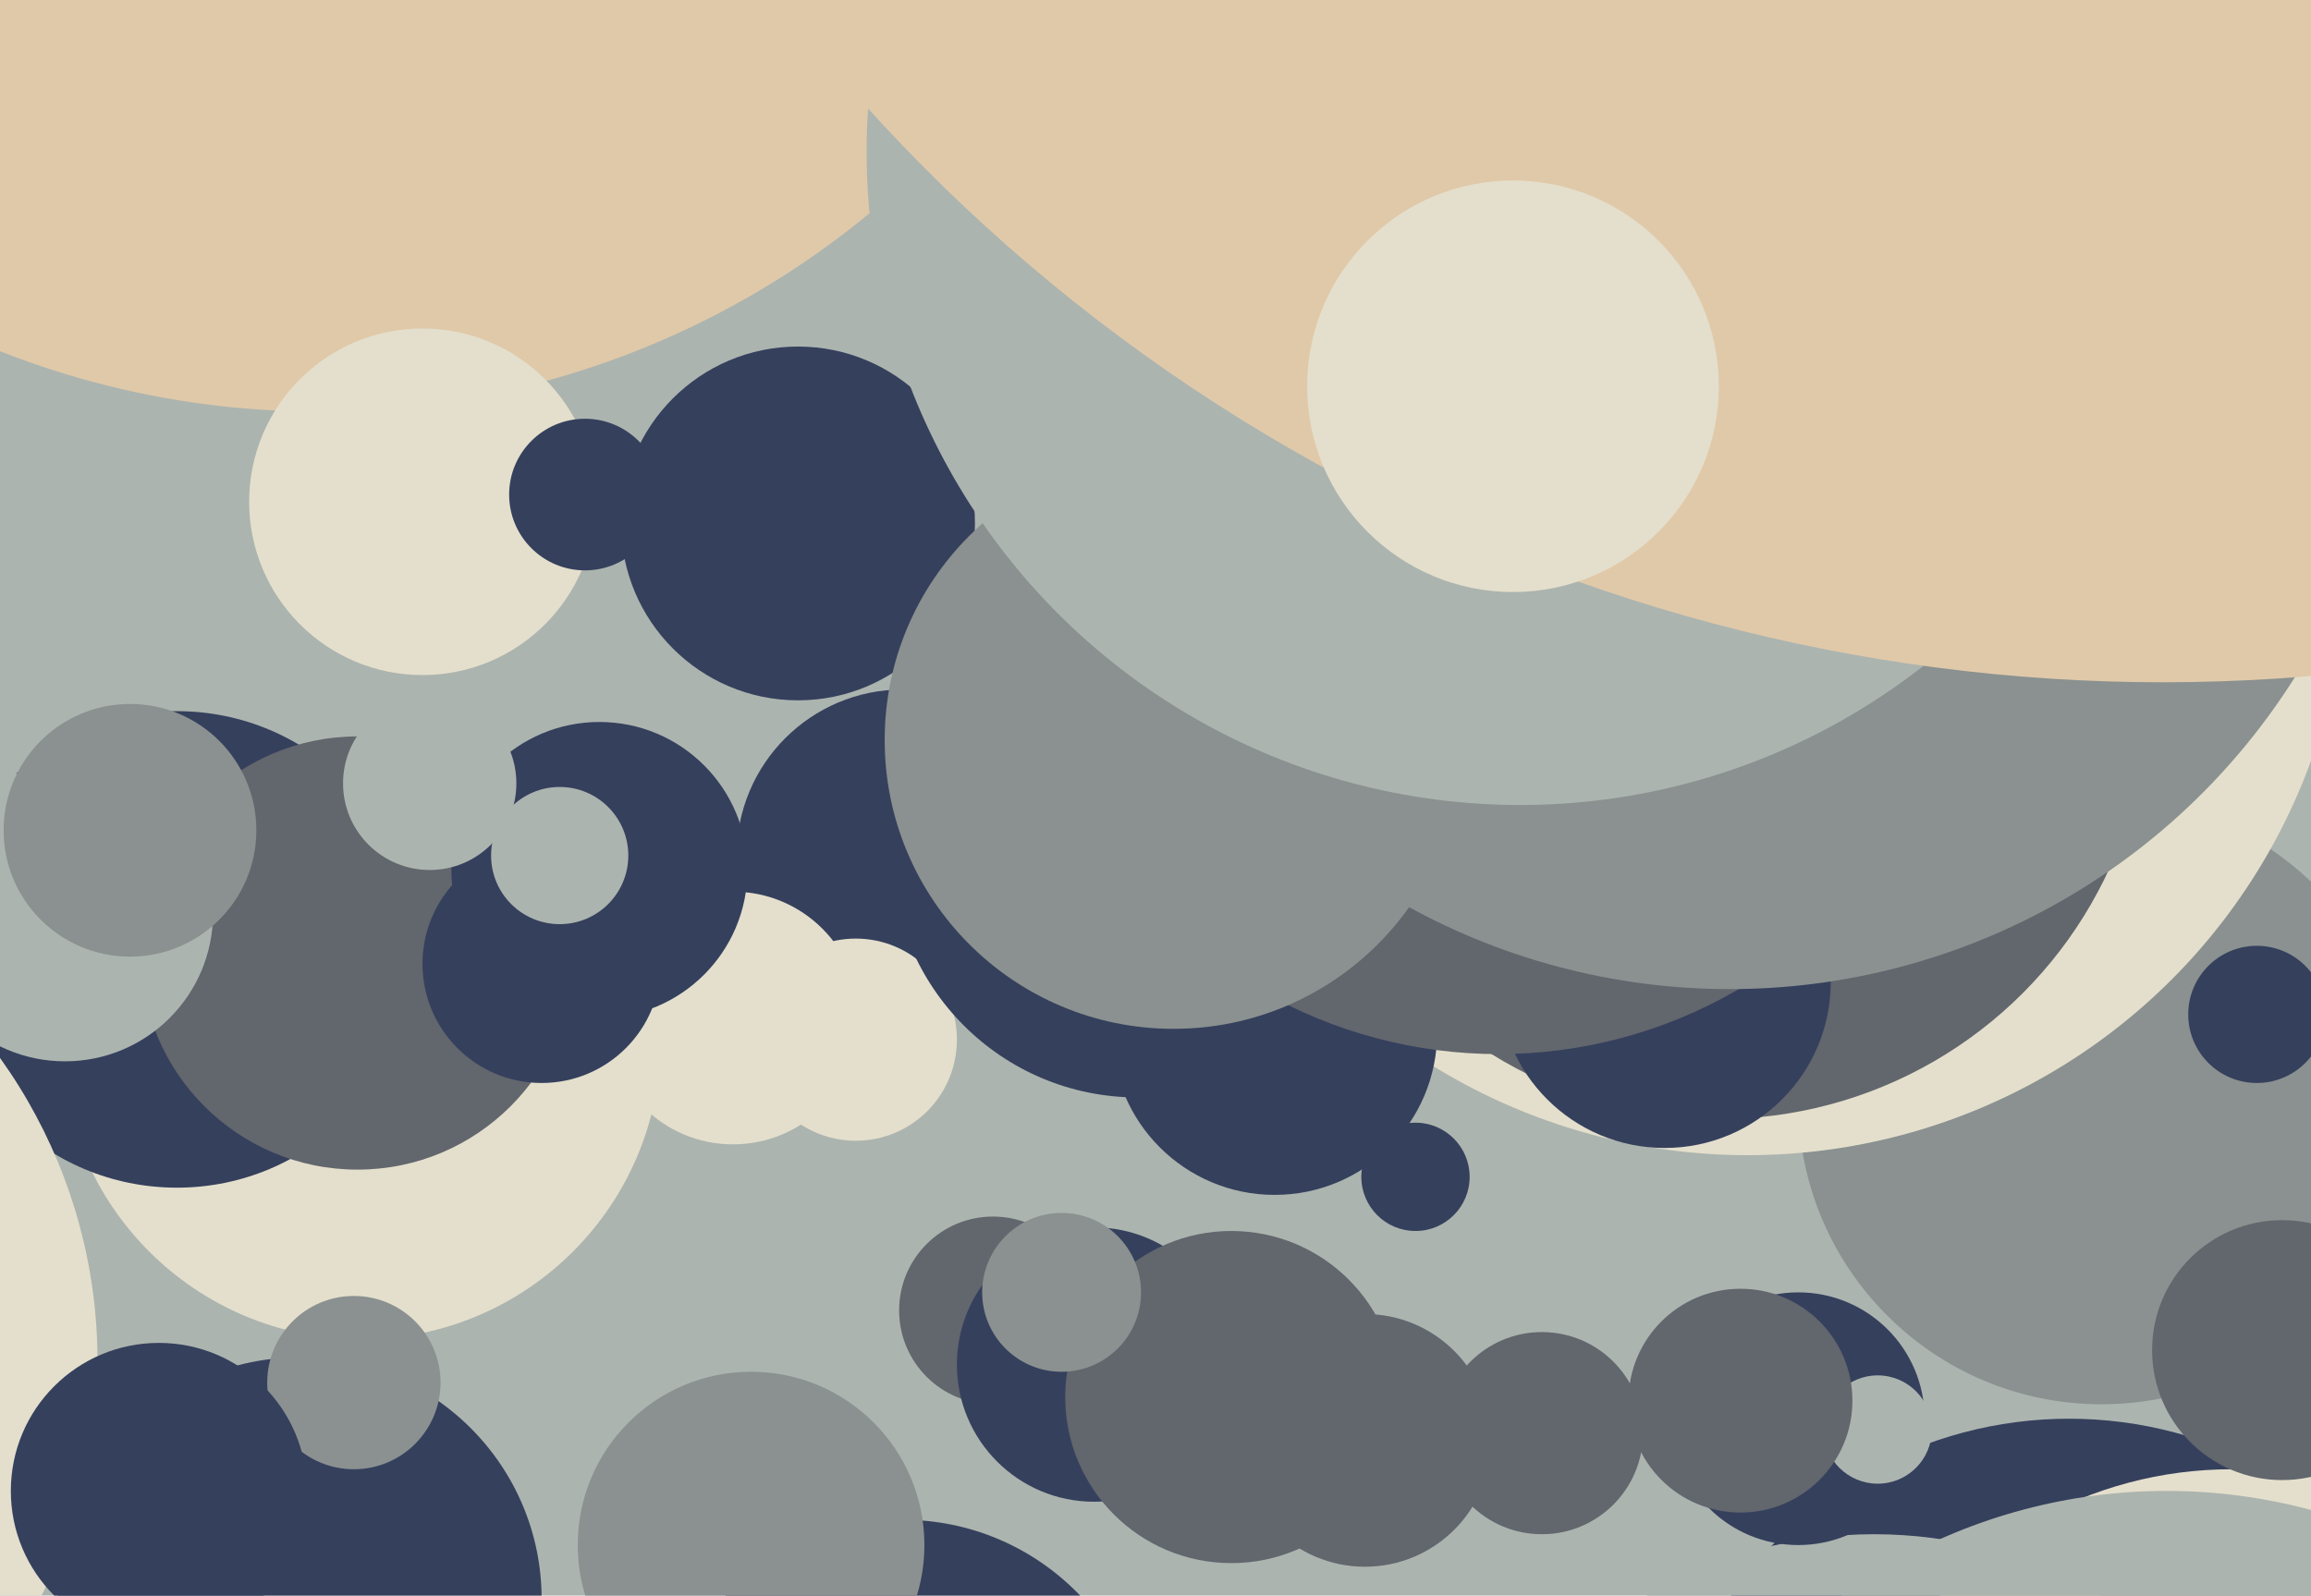
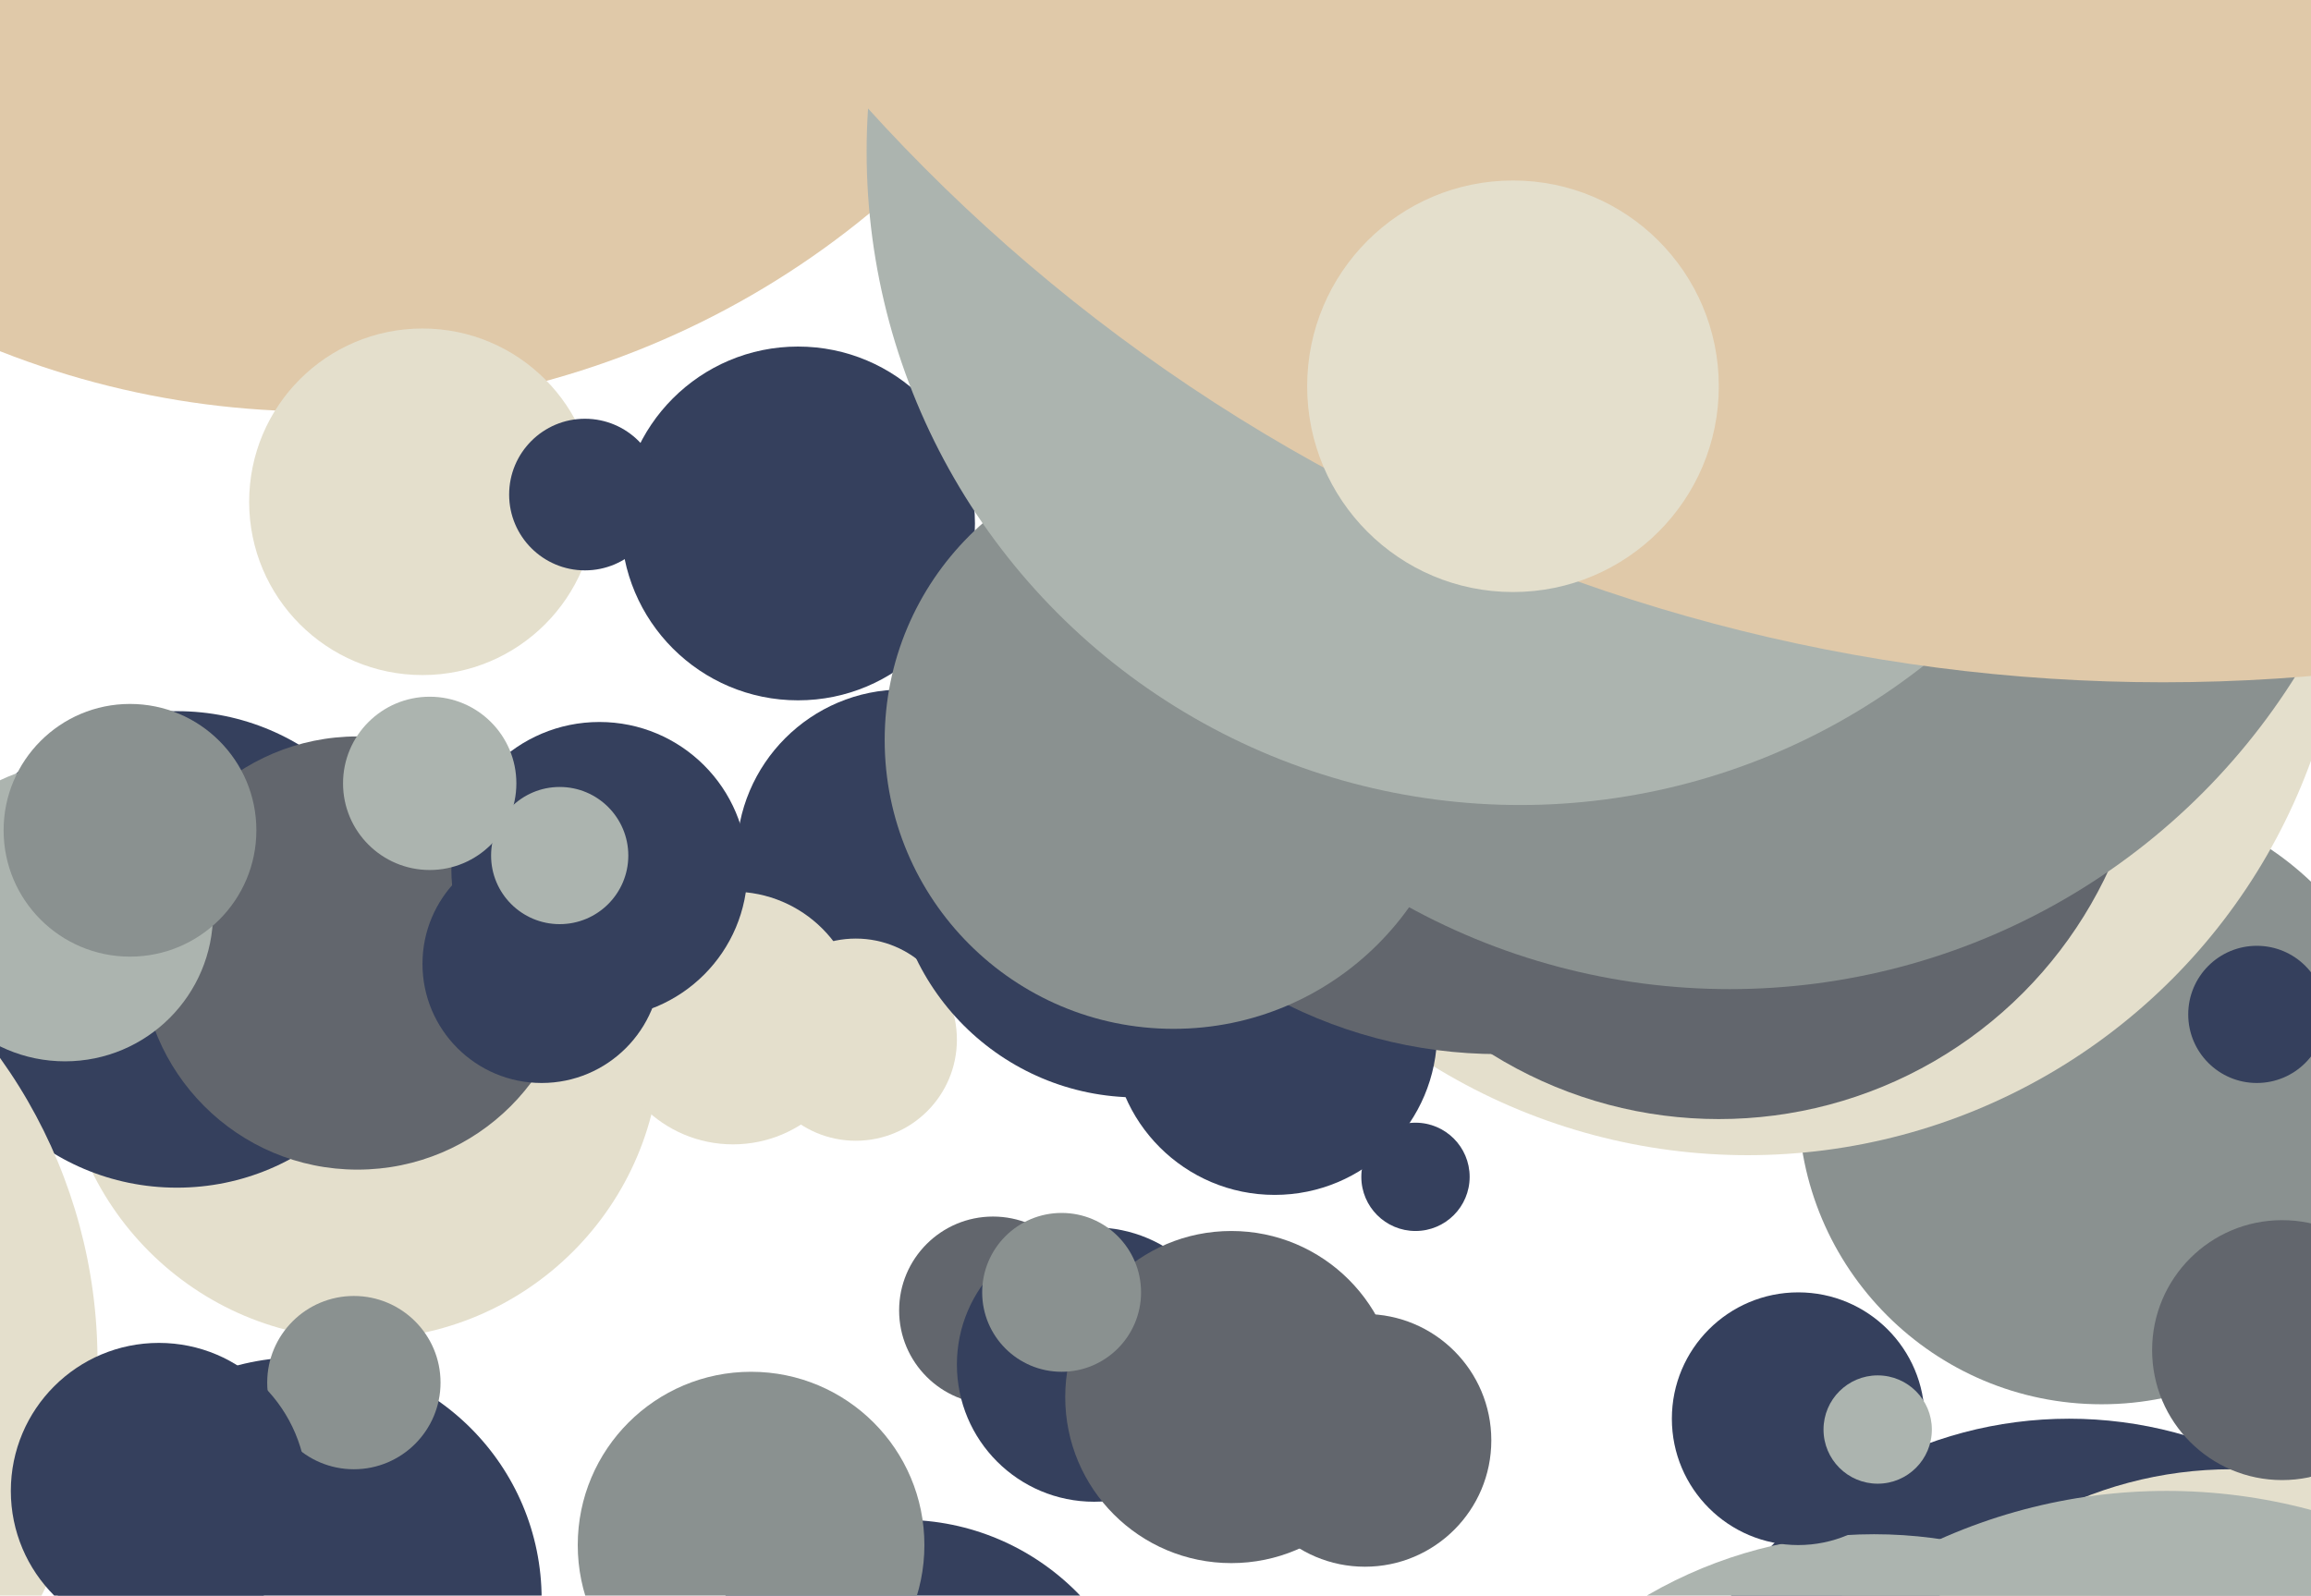
<svg xmlns="http://www.w3.org/2000/svg" width="640px" height="442px">
-   <rect width="640" height="442" fill="rgb(172,180,175)" />
  <circle cx="573" cy="507" r="114" fill="rgb(53,64,93)" />
  <circle cx="250" cy="237" r="46" fill="rgb(53,64,93)" />
  <circle cx="100" cy="288" r="83" fill="rgb(228,223,204)" />
  <circle cx="519" cy="550" r="125" fill="rgb(172,180,175)" />
  <circle cx="49" cy="263" r="66" fill="rgb(53,64,93)" />
  <circle cx="498" cy="393" r="35" fill="rgb(53,64,93)" />
  <circle cx="392" cy="326" r="15" fill="rgb(53,64,93)" />
  <circle cx="618" cy="518" r="111" fill="rgb(228,223,204)" />
  <circle cx="582" cy="305" r="84" fill="rgb(138,145,144)" />
  <circle cx="625" cy="281" r="19" fill="rgb(53,64,93)" />
  <circle cx="600" cy="567" r="154" fill="rgb(172,180,175)" />
  <circle cx="203" cy="282" r="35" fill="rgb(228,223,204)" />
  <circle cx="-117" cy="377" r="144" fill="rgb(228,223,204)" />
  <circle cx="221" cy="145" r="49" fill="rgb(53,64,93)" />
  <circle cx="99" cy="264" r="60" fill="rgb(98,102,109)" />
  <circle cx="18" cy="253" r="41" fill="rgb(172,180,175)" />
  <circle cx="484" cy="154" r="166" fill="rgb(228,223,204)" />
  <circle cx="88" cy="-126" r="240" fill="rgb(224,201,169)" />
  <circle cx="476" cy="191" r="119" fill="rgb(98,102,109)" />
  <circle cx="237" cy="288" r="28" fill="rgb(228,223,204)" />
  <circle cx="315" cy="236" r="68" fill="rgb(53,64,93)" />
  <circle cx="166" cy="241" r="41" fill="rgb(53,64,93)" />
  <circle cx="632" cy="374" r="36" fill="rgb(98,102,109)" />
  <circle cx="353" cy="286" r="45" fill="rgb(53,64,93)" />
  <circle cx="275" cy="363" r="26" fill="rgb(98,102,109)" />
  <circle cx="520" cy="396" r="15" fill="rgb(172,180,175)" />
  <circle cx="119" cy="217" r="24" fill="rgb(172,180,175)" />
  <circle cx="117" cy="139" r="48" fill="rgb(228,223,204)" />
  <circle cx="303" cy="378" r="38" fill="rgb(53,64,93)" />
-   <circle cx="427" cy="397" r="28" fill="rgb(98,102,109)" />
  <circle cx="378" cy="399" r="35" fill="rgb(98,102,109)" />
  <circle cx="341" cy="387" r="46" fill="rgb(98,102,109)" />
-   <circle cx="482" cy="388" r="31" fill="rgb(98,102,109)" />
  <circle cx="150" cy="267" r="33" fill="rgb(53,64,93)" />
-   <circle cx="461" cy="272" r="46" fill="rgb(53,64,93)" />
  <circle cx="415" cy="160" r="132" fill="rgb(98,102,109)" />
  <circle cx="250" cy="489" r="68" fill="rgb(53,64,93)" />
  <circle cx="155" cy="237" r="19" fill="rgb(172,180,175)" />
  <circle cx="479" cy="89" r="185" fill="rgb(138,145,144)" />
  <circle cx="325" cy="205" r="80" fill="rgb(138,145,144)" />
  <circle cx="294" cy="358" r="22" fill="rgb(138,145,144)" />
  <circle cx="421" cy="42" r="181" fill="rgb(172,180,175)" />
  <circle cx="83" cy="443" r="67" fill="rgb(53,64,93)" />
  <circle cx="599" cy="-295" r="484" fill="rgb(224,201,169)" />
  <circle cx="98" cy="383" r="24" fill="rgb(138,145,144)" />
  <circle cx="419" cy="107" r="57" fill="rgb(228,223,204)" />
  <circle cx="44" cy="413" r="41" fill="rgb(53,64,93)" />
  <circle cx="162" cy="137" r="21" fill="rgb(53,64,93)" />
  <circle cx="36" cy="230" r="35" fill="rgb(138,145,144)" />
  <circle cx="208" cy="428" r="48" fill="rgb(138,145,144)" />
</svg>